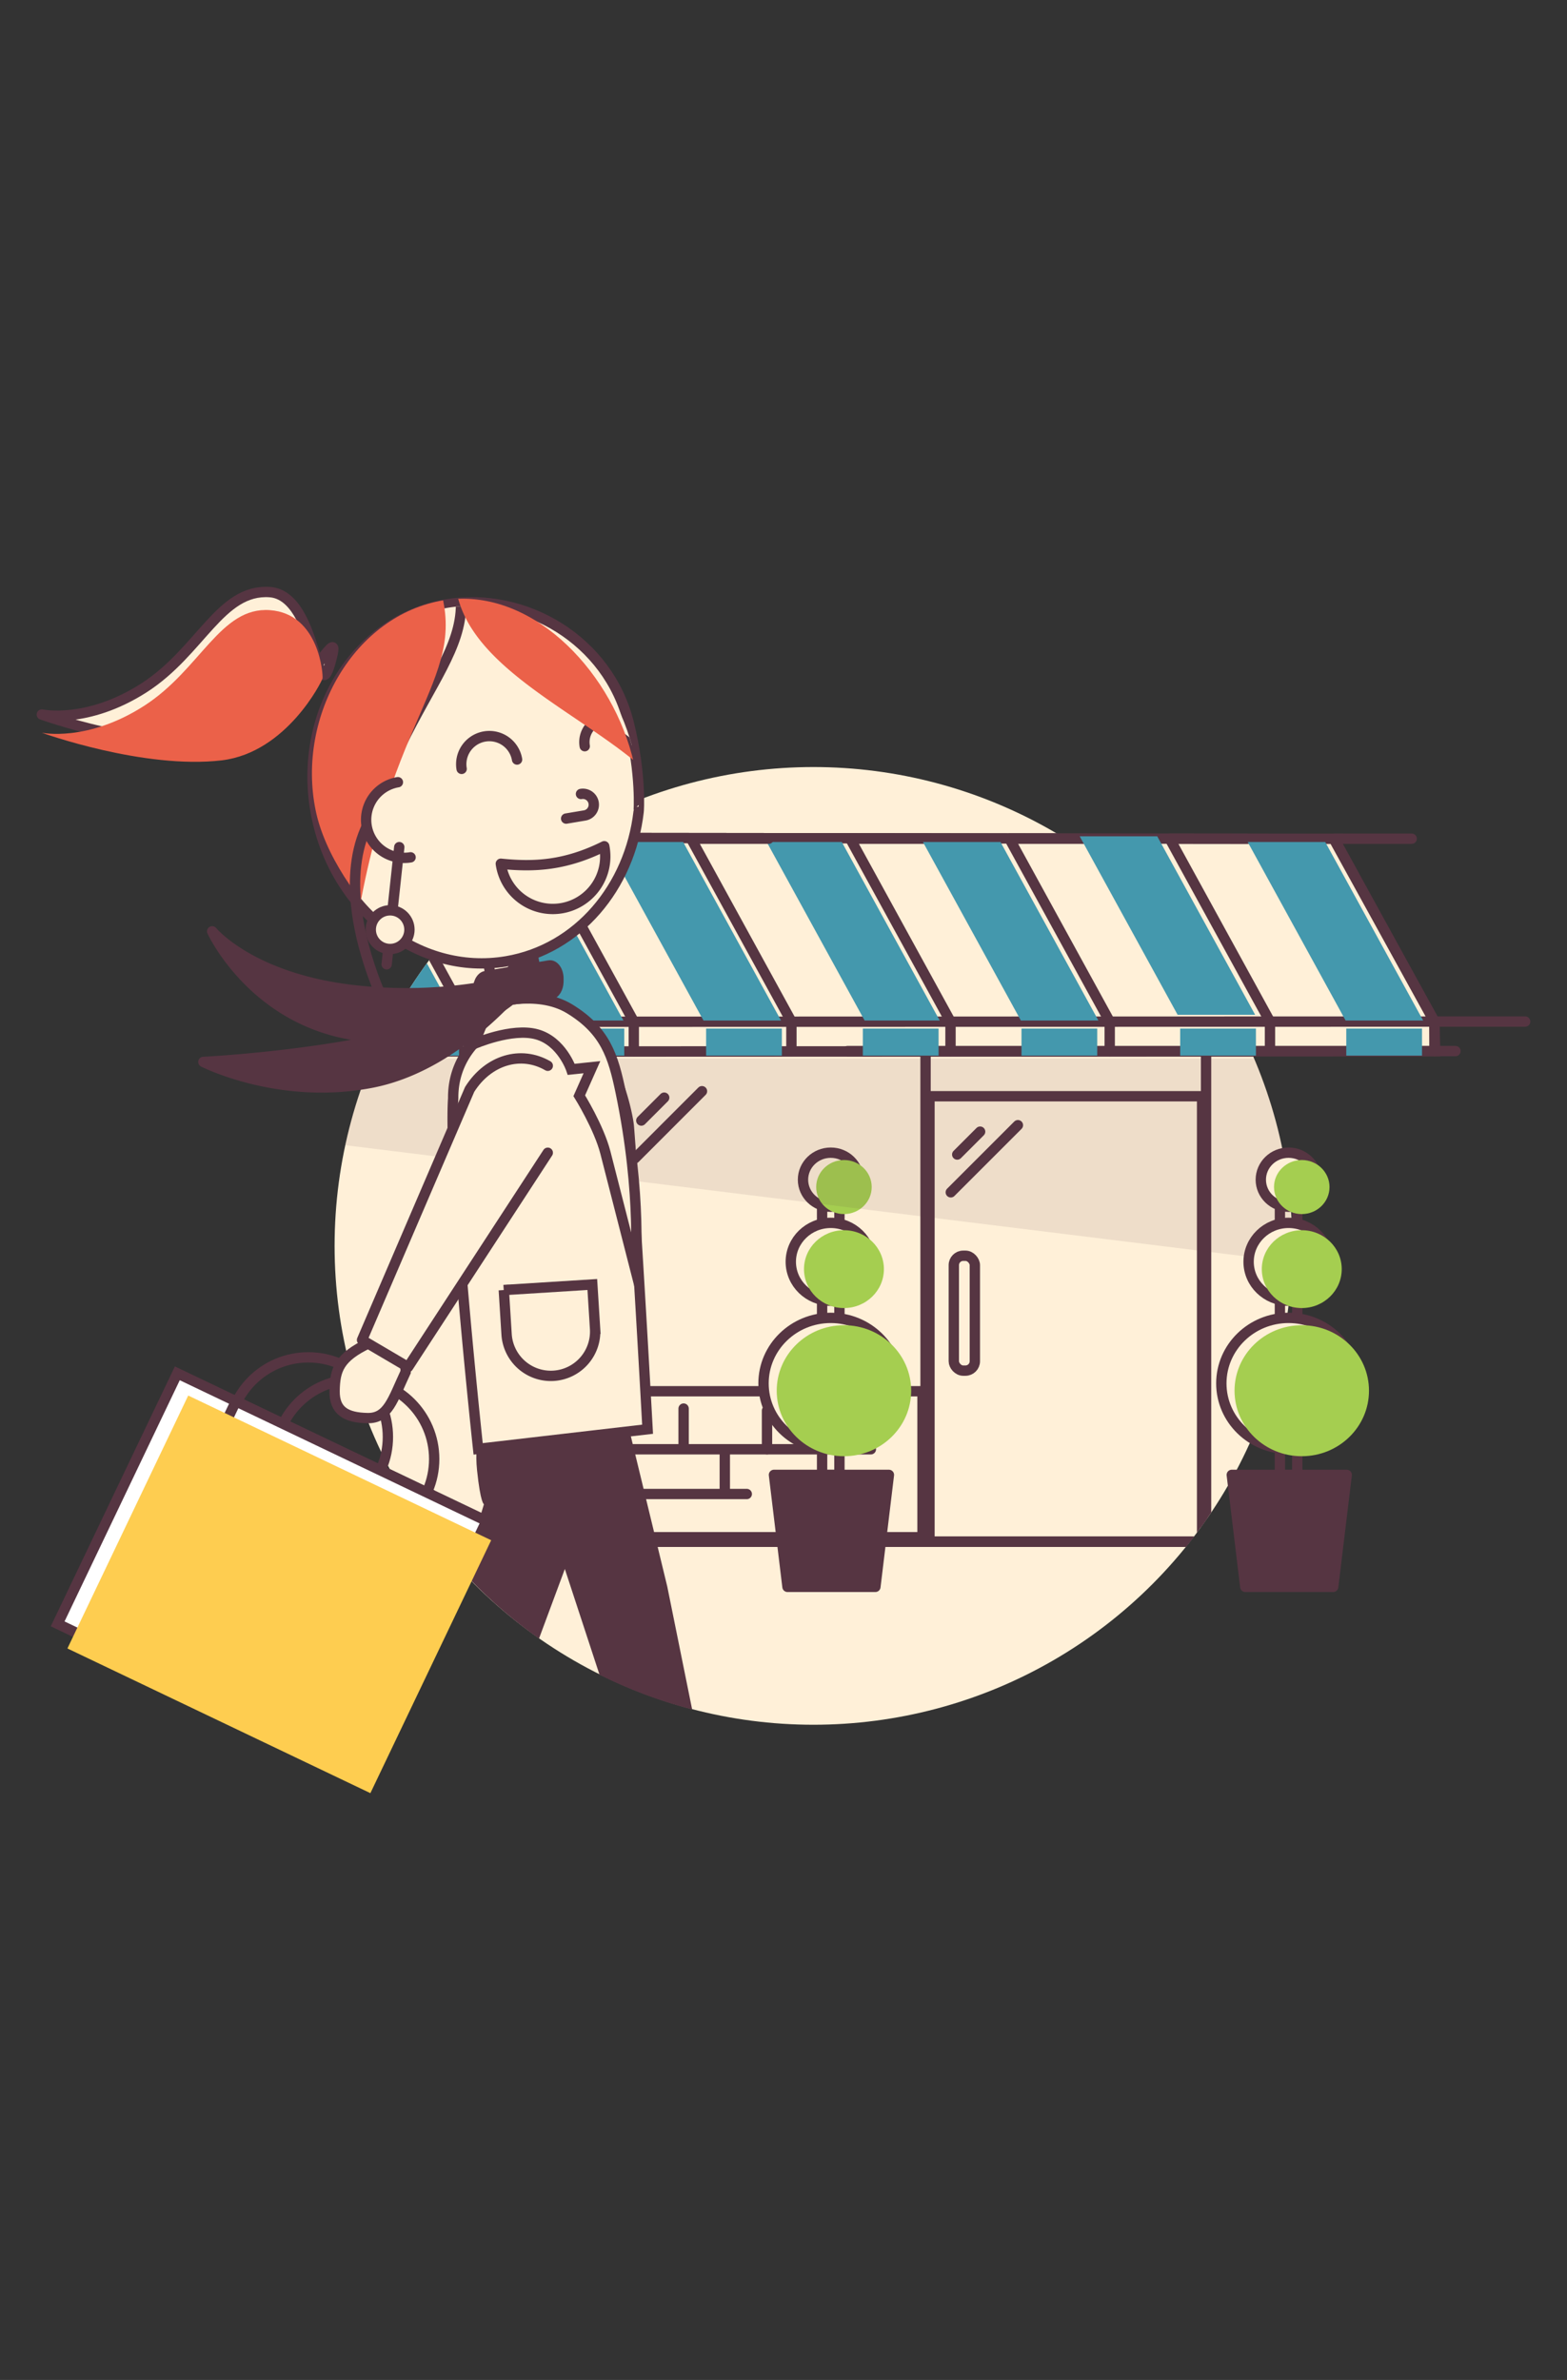
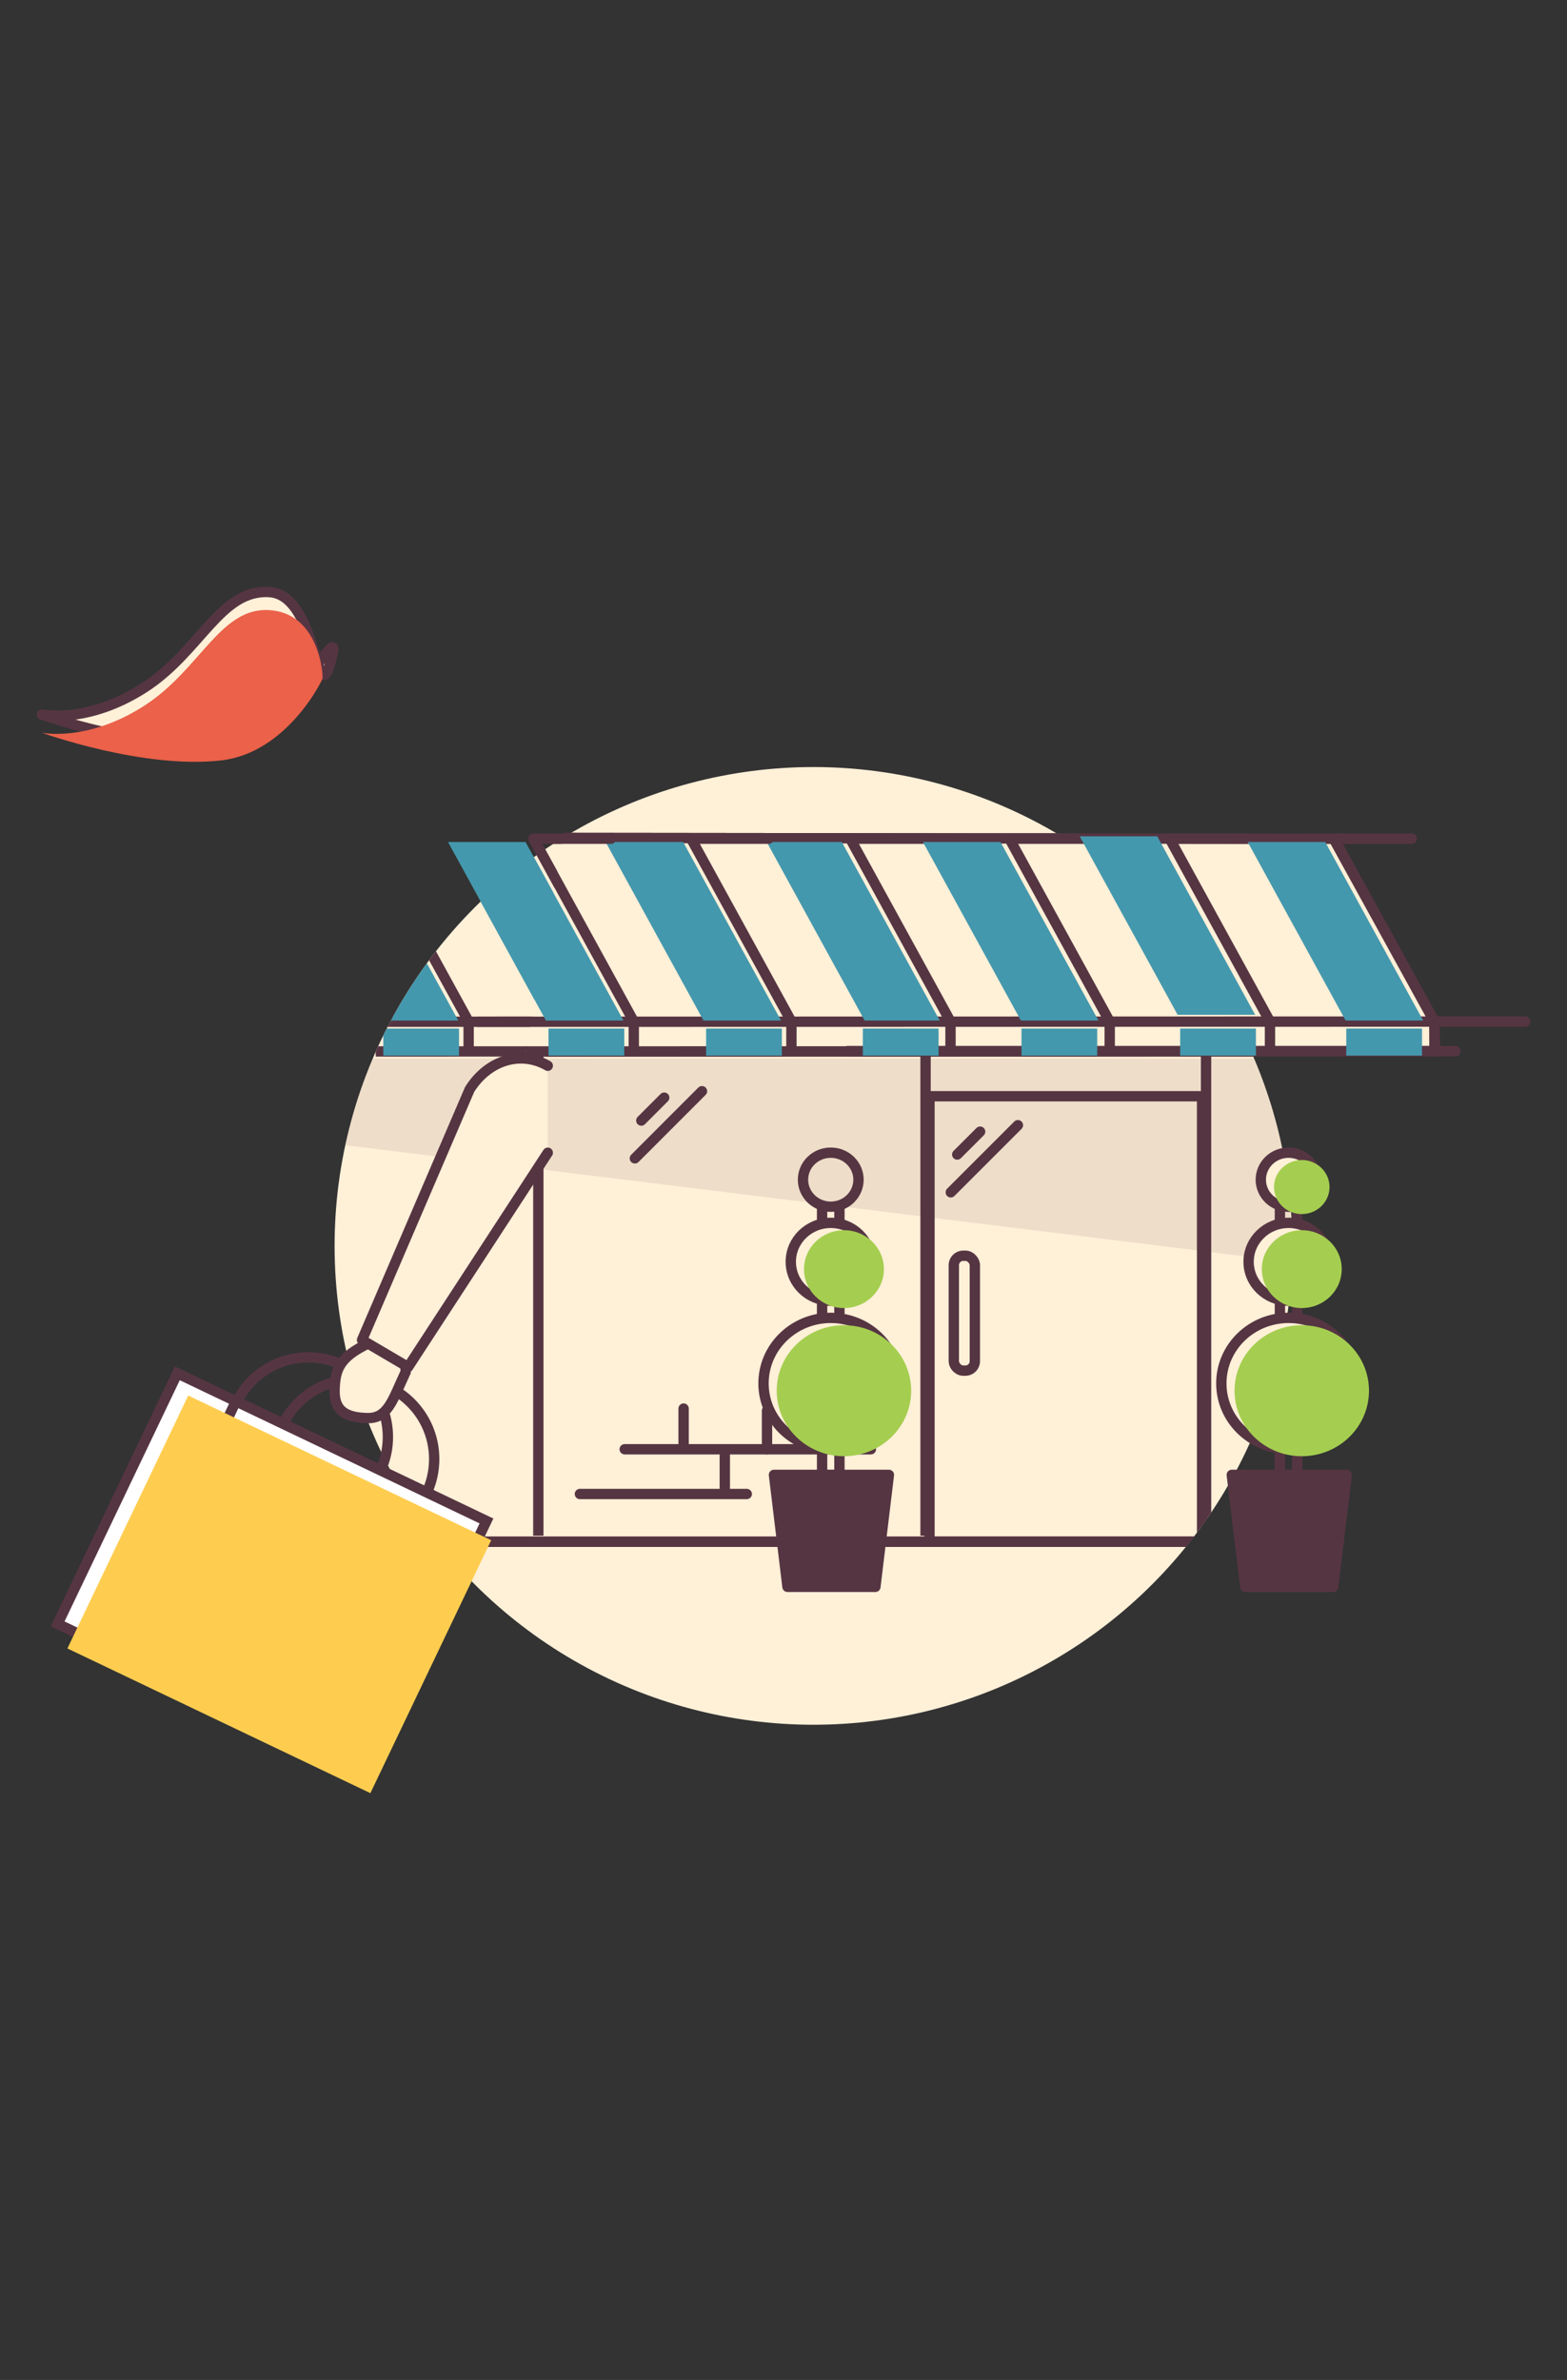
<svg xmlns="http://www.w3.org/2000/svg" xmlns:ns1="http://www.inkscape.org/namespaces/inkscape" xmlns:ns2="http://sodipodi.sourceforge.net/DTD/sodipodi-0.dtd" ns1:version="1.0 (4035a4f, 2020-05-01)" height="324.465" width="213.636" ns2:docname="Drop off.svg" id="svg534" version="1.1" viewBox="0 0 213.636 324.465">
  <rect x="0" y="0" width="213.636" height="324.465" fill="#333333" stroke="none" />
  <ns2:namedview ns1:current-layer="svg534" ns1:window-maximized="0" ns1:window-y="23" ns1:window-x="0" ns1:cy="120.67546" ns1:cx="-57.317695" ns1:zoom="3.3616893" fit-margin-bottom="80" fit-margin-right="5" fit-margin-left="5" fit-margin-top="80" showgrid="false" id="namedview536" ns1:window-height="1395" ns1:window-width="2560" ns1:pageshadow="2" ns1:pageopacity="0" guidetolerance="10" gridtolerance="10" objecttolerance="10" borderopacity="1" bordercolor="#666666" pagecolor="#ffffff" ns1:document-rotation="0" />
  <defs id="defs275">
    <style id="style261">.cls-1,.cls-12,.cls-9{fill:#fff0d8;}.cls-2,.cls-5,.cls-6{fill:none;}.cls-3{isolation:isolate;}.cls-4{clip-path:url(#clip-path);}.cls-10,.cls-11,.cls-12,.cls-21,.cls-22,.cls-5,.cls-6,.cls-7,.cls-8,.cls-9{stroke:#563542;stroke-width:3px;}.cls-10,.cls-21,.cls-5,.cls-7,.cls-9{stroke-miterlimit:10;}.cls-10,.cls-11,.cls-12,.cls-6,.cls-8{stroke-linecap:round;}.cls-11,.cls-12,.cls-22,.cls-6,.cls-8{stroke-linejoin:round;}.cls-10,.cls-7,.cls-8{fill:#fff;}.cls-11,.cls-14,.cls-17,.cls-21,.cls-22{fill:#563542;}.cls-13{fill:#a5ce50;}.cls-13,.cls-14,.cls-15,.cls-20,.cls-23{mix-blend-mode:multiply;}.cls-14{opacity:0.1;}.cls-15{fill:#4498ad;}.cls-16{clip-path:url(#clip-path-2);}.cls-18{clip-path:url(#clip-path-3);}.cls-19{clip-path:url(#clip-path-4);}.cls-20{fill:#eb6149;}.cls-23{fill:#fecd50;}</style>
    <clipPath id="clip-path">
      <circle id="circle263" r="138.9" cy="206.85" cx="225.68" class="cls-1" />
    </clipPath>
    <clipPath id="clip-path-2">
-       <path id="path266" d="m 370.05,168.53 c 0,97.17 -64.18,177.21 -144.37,177.21 -80.19,0 -138.9,-65.87 -138.9,-138.89 0,-28.09 -47,-35.37 -46.72,-65 0.59,-73 61,-162.45 162.2,-162.45 80.19,-0.04 167.79,91.96 167.79,189.13 z" class="cls-2" />
-     </clipPath>
+       </clipPath>
    <clipPath id="clip-path-3">
      <path id="path269" d="M 173.09,62 C 210,200.48 94.18,133 83.82,84.13 78,56.87 93.9,26 119.68,21.74 144.56,17.63 166.33,36.57 173.09,62 Z" class="cls-2" />
    </clipPath>
    <clipPath id="clip-path-4">
      <path id="path272" d="m 173,64.39 c 36.86,138.5 -81.56,66.33 -91.74,16 C 75.73,53.08 92.57,23.85 118.35,19.59 143.18,15.52 166.19,39 173,64.39 Z" class="cls-2" />
    </clipPath>
  </defs>
  <g transform="matrix(0.47,0,0,0.47,4.83,72.636)" id="g532" class="cls-3">
    <g data-name="Layer 1" id="Layer_1">
      <circle id="circle277" r="138.9" cy="206.85" cx="225.68" class="cls-1" />
      <g id="g401" clip-path="url(#clip-path)" class="cls-4">
        <polyline id="polyline279" points="370.51 108.56 370.51 292.68 21.32 292.68 21.32 108.56" class="cls-5" />
        <polyline id="polyline281" points="21.32 88.6 21.32 14.91 370.51 14.91 370.51 88.6" class="cls-5" />
        <rect id="rect283" height="129.24" width="79.08" y="163.44" x="259.34" class="cls-5" />
        <line id="line285" y2="290.91" x2="145.88" y1="136.88" x1="145.88" class="cls-5" />
        <line id="line287" y2="290.91" x2="258.2" y1="136.88" x1="258.2" class="cls-5" />
        <line id="line289" y2="290.91" x2="339.57" y1="136.88" x1="339.57" class="cls-5" />
        <line id="line291" y2="170.02" x2="33.19" y1="163.38" x1="39.83" class="cls-6" />
        <line id="line293" y2="180.99" x2="31.31" y1="161.51" x1="50.79" class="cls-6" />
        <line id="line295" y2="170.49" x2="175.75" y1="163.85" x1="182.39" class="cls-6" />
        <line id="line297" y2="181.46" x2="173.88" y1="161.98" x1="193.35" class="cls-6" />
        <line id="line299" y2="180.35" x2="267.39" y1="173.71" x1="274.03" class="cls-6" />
        <line id="line301" y2="191.31" x2="265.52" y1="171.84" x1="284.99" class="cls-6" />
        <line id="line303" y2="43.94" x2="111.49" y1="43.94" x1="40.08" class="cls-7" />
        <line id="line305" y2="43.94" x2="62.16" y1="32.72" x1="62.16" class="cls-7" />
        <line id="line307" y2="43.35" x2="86.35" y1="32.13" x1="86.35" class="cls-7" />
        <line id="line309" y2="56.92" x2="124.48" y1="56.92" x1="76.08" class="cls-7" />
        <line id="line311" y2="56.33" x2="99.34" y1="45.12" x1="99.34" class="cls-7" />
        <rect id="rect313" rx="2.72" height="33.32" width="6.1" y="209.71" x="266.4" class="cls-6" />
        <line id="line315" y2="292.67" x2="425.87" y1="292.67" x1="-16.11" class="cls-6" />
        <line id="line317" y2="14.65" x2="367.65" y1="14.65" x1="-22.06" class="cls-6" />
        <line id="line319" y2="-69.7" x2="21.32" y1="14.91" x1="21.32" class="cls-8" />
        <line id="line321" y2="-28.11" x2="370.54" y1="56.5" x1="370.54" class="cls-8" />
-         <rect id="rect323" height="42.35" width="110.82" y="249.01" x="146.5" class="cls-9" />
        <line id="line325" y2="265.84" x2="170.93" y1="265.84" x1="242.34" class="cls-10" />
        <line id="line327" y2="265.84" x2="212.21" y1="254.63" x1="212.21" class="cls-10" />
        <line id="line329" y2="265.25" x2="188.02" y1="254.04" x1="188.02" class="cls-10" />
        <line id="line331" y2="278.82" x2="157.94" y1="278.82" x1="206.34" class="cls-10" />
        <line id="line333" y2="278.23" x2="199.97" y1="267.02" x1="199.97" class="cls-10" />
        <rect id="rect335" height="83.96" width="5.03" y="189.33" x="228.19" class="cls-6" />
        <polygon id="polygon337" points="247.57,273.27 243.65,305.75 218.15,305.75 214.23,273.27 " class="cls-11" />
        <ellipse id="ellipse339" ry="19" rx="19.5" cy="246.73" cx="230.7" class="cls-12" />
        <ellipse id="ellipse341" ry="11.29" rx="11.59" cy="211.46" cx="230.7" class="cls-12" />
        <ellipse id="ellipse343" ry="7.84" rx="8.05" cy="187.65" cx="230.7" class="cls-12" />
        <ellipse id="ellipse345" ry="19" rx="19.5" cy="248.86" cx="234.53" class="cls-13" />
        <ellipse id="ellipse347" ry="11.29" rx="11.59" cy="213.59" cx="234.53" class="cls-13" />
-         <ellipse id="ellipse349" ry="7.84" rx="8.05" cy="189.78" cx="234.53" class="cls-13" />
        <polygon id="polygon351" points="81.53,176.61 363.7,211.46 365.59,152.47 85.51,152.47 " class="cls-14" />
        <polyline id="polyline353" points="153.16 88.52 376.58 88.77 405.81 141.78 406.02 150.39 98.71 150.45" class="cls-9" />
        <line id="line355" y2="141.78" x2="432.13" y1="141.84" x1="99.77" class="cls-6" />
        <polyline id="polyline357" points="265.44 150.34 265.44 141.78 236.35 88.74 258.84 88.74" class="cls-6" />
        <polyline id="polyline359" points="311.62 150.34 311.62 141.78 282.53 88.74 305.02 88.74" class="cls-6" />
        <polyline id="polyline361" points="405.81 150.34 405.81 141.78 376.72 88.74 399.21 88.74" class="cls-6" />
-         <polyline id="polyline363" points="358.11 150.34 358.11 141.78 329.02 88.74 351.51 88.74" class="cls-6" />
        <line id="line365" y2="150.34" x2="411.91" y1="150.34" x1="235.56" class="cls-6" />
        <polygon id="polygon367" points="233.91,89.7 262.31,141.48 240.53,141.48 212.13,89.7 " class="cls-15" />
        <polygon id="polygon369" points="279.94,89.7 308.34,141.48 285.85,141.48 257.45,89.7 " class="cls-15" />
        <polygon id="polygon371" points="325.41,88.05 353.81,139.82 331.32,139.82 302.92,88.05 " class="cls-15" />
        <polyline id="polyline373" points="219.29 150.34 219.29 141.78 190.2 88.74 212.69 88.74" class="cls-6" />
        <polygon id="polygon375" points="187.89,89.7 216.28,141.48 193.79,141.48 165.4,89.7 " class="cls-15" />
        <rect id="rect377" height="7.85" width="21.97" y="143.81" x="194.55" class="cls-15" />
        <polyline id="polyline379" points="173.57 150.34 173.57 141.78 144.48 88.74 166.97 88.74" class="cls-6" />
        <polygon id="polygon381" points="142.17,89.7 170.57,141.48 148.08,141.48 119.68,89.7 " class="cls-15" />
        <rect id="rect383" height="7.85" width="21.97" y="143.81" x="148.83" class="cls-15" />
        <polyline id="polyline385" points="125.66 150.34 125.66 141.78 96.57 88.74 119.06 88.74" class="cls-6" />
        <polygon id="polygon387" points="94.25,89.7 122.65,141.48 100.16,141.48 71.76,89.7 " class="cls-15" />
        <rect id="rect389" height="7.85" width="21.97" y="143.81" x="100.91" class="cls-15" />
        <rect id="rect391" height="7.85" width="21.97" y="143.81" x="240.01" class="cls-15" />
        <rect id="rect393" height="7.85" width="21.97" y="143.81" x="286.03" class="cls-15" />
        <rect id="rect395" height="7.85" width="21.97" y="143.81" x="332.06" class="cls-15" />
        <rect id="rect397" height="7.85" width="21.97" y="143.81" x="380.24" class="cls-15" />
        <polygon id="polygon399" points="374.14,89.7 402.54,141.48 380.05,141.48 351.65,89.7 " class="cls-15" />
      </g>
      <rect id="rect403" height="83.96" width="5.03" y="189.33" x="360.99" class="cls-6" />
      <polygon id="polygon405" points="380.37,273.27 376.44,305.75 350.95,305.75 347.03,273.27 " class="cls-11" />
      <ellipse id="ellipse407" ry="19" rx="19.5" cy="246.73" cx="363.5" class="cls-12" />
      <ellipse id="ellipse409" ry="11.29" rx="11.59" cy="211.46" cx="363.5" class="cls-12" />
      <ellipse id="ellipse411" ry="7.84" rx="8.05" cy="187.65" cx="363.5" class="cls-12" />
      <ellipse id="ellipse413" ry="19" rx="19.5" cy="248.86" cx="367.33" class="cls-13" />
      <ellipse id="ellipse415" ry="11.29" rx="11.59" cy="213.59" cx="367.33" class="cls-13" />
      <ellipse id="ellipse417" ry="7.84" rx="8.05" cy="189.78" cx="367.33" class="cls-13" />
      <polyline id="polyline419" points="153.16 88.52 376.58 88.77 405.81 141.78 406.02 150.39 142.2 150.45" class="cls-9" />
      <line id="line421" y2="141.78" x2="432.13" y1="141.84" x1="128.39" class="cls-6" />
      <polyline id="polyline423" points="265.44 150.34 265.44 141.78 236.35 88.74 258.84 88.74" class="cls-6" />
      <polyline id="polyline425" points="311.62 150.34 311.62 141.78 282.53 88.74 305.02 88.74" class="cls-6" />
      <polyline id="polyline427" points="405.81 150.34 405.81 141.78 376.72 88.74 399.21 88.74" class="cls-6" />
      <polyline id="polyline429" points="358.11 150.34 358.11 141.78 329.02 88.74 351.51 88.74" class="cls-6" />
      <line id="line431" y2="150.34" x2="411.91" y1="150.34" x1="235.56" class="cls-6" />
      <polygon id="polygon433" points="233.91,89.7 262.31,141.48 240.53,141.48 212.13,89.7 " class="cls-15" />
      <polygon id="polygon435" points="279.94,89.7 308.34,141.48 285.85,141.48 257.45,89.7 " class="cls-15" />
      <polygon id="polygon437" points="325.41,88.05 353.81,139.82 331.32,139.82 302.92,88.05 " class="cls-15" />
      <polyline id="polyline439" points="219.29 150.34 219.29 141.78 190.2 88.74 212.69 88.74" class="cls-6" />
      <polygon id="polygon441" points="187.89,89.7 216.28,141.48 193.79,141.48 165.4,89.7 " class="cls-15" />
      <rect id="rect443" height="7.85" width="21.97" y="143.81" x="194.55" class="cls-15" />
      <polyline id="polyline445" points="173.57 150.34 173.57 141.78 144.48 88.74 166.97 88.74" class="cls-6" />
      <polygon id="polygon447" points="142.17,89.7 170.57,141.48 148.08,141.48 119.68,89.7 " class="cls-15" />
      <rect id="rect449" height="7.85" width="21.97" y="143.81" x="148.83" class="cls-15" />
      <rect id="rect451" height="7.85" width="21.97" y="143.81" x="240.01" class="cls-15" />
      <rect id="rect453" height="7.85" width="21.97" y="143.81" x="286.03" class="cls-15" />
      <rect id="rect455" height="7.85" width="21.97" y="143.81" x="332.06" class="cls-15" />
      <rect id="rect457" height="7.85" width="21.97" y="143.81" x="380.24" class="cls-15" />
      <polygon id="polygon459" points="374.14,89.7 402.54,141.48 380.05,141.48 351.65,89.7 " class="cls-15" />
      <g id="g511" clip-path="url(#clip-path-2)" class="cls-16">
        <polygon id="polygon461" points="170.8,254.18 183.27,305.62 196.09,368.95 177.54,373.65 139.32,257.13 153.95,255.23 " class="cls-17" />
        <path id="path463" d="m 97.37,363.06 19.06,10.59 23.28,-35.76 31.09,-83.71 -40.7,2.95 c 0,0 -3,5.1 -2,14.78 1,9.68 2,9.88 2,9.88 L 117,324.94 Z" class="cls-17" />
        <rect id="rect465" transform="rotate(-10.43,139.377,131.815)" height="29.61" width="13.1" y="116.99" x="132.77" class="cls-12" />
        <path id="path467" d="m 172.1,55.17 c -5.95,-24 -30.18,-38.24 -53,-34.38 -25.75,4.35 -42.72,31.06 -37.89,59.64 4.83,28.58 29.64,48.23 55.41,43.87 20.77,-3.51 35.82,-21.53 38.35,-43.36 0.03,0 0.87,-10.68 -2.87,-25.77 z" class="cls-12" />
        <path id="path469" d="M 165,90.92 A 15.22,15.22 0 1 1 135,96 c 9.71,1 18.71,0.54 30,-5.08 z" class="cls-6" />
        <path id="path471" d="m 159.34,61.9 a 6.881,6.881 0 1 1 13.57,-2.29" class="cls-6" />
        <g id="g477" clip-path="url(#clip-path-3)" class="cls-18">
          <path id="path473" d="m 216,-2.17 c 4.36,25.81 -1.66,112.59 -31.41,75 C 168.41,52.37 127.4,39.35 123,13.53 a 47.158,47.158 0 1 1 93,-15.7 z" class="cls-12" />
          <path id="path475" d="M 123.07,16.17 C 127.43,42 93.87,54.82 86.9,134.82 84.77,159.29 39.74,56.81 35.38,31 31.02,5.19 47.11,-19.06 71.32,-23.16 c 24.21,-4.1 47.39,13.52 51.75,39.33 z" class="cls-12" />
        </g>
        <path id="path479" d="m 123.63,68.48 a 8.153,8.153 0 0 1 16.08,-2.71" class="cls-6" />
        <g id="g485" clip-path="url(#clip-path-4)" class="cls-19">
          <path id="path481" d="m 215,0.84 c 4.37,25.81 -1.66,112.59 -31.41,75 C 167.45,55.42 126.44,42.4 122.08,16.58 A 47.122,47.122 0 1 1 215,0.84 Z" class="cls-20" />
          <path id="path483" d="M 118.52,21 C 122.88,46.82 97.04,58.9 90.07,138.9 87.93,163.33 35.19,61.6 30.83,35.78 26.47,9.96 42.56,-14.28 66.77,-18.37 90.98,-22.46 114.15,-4.85 118.52,21 Z" class="cls-20" />
        </g>
        <path id="path487" d="m 102.85,76 c -25.9,23.8 6.2,77 4.34,70.37" class="cls-5" />
        <path id="path489" d="M 108.82,94.14 A 11.049,11.049 0 0 1 105.14,72.35" class="cls-12" />
        <line id="line491" y2="125.17" x2="101.88" y1="91.18" x1="105.54" class="cls-8" />
        <circle id="circle493" r="5.61" cy="115.12" cx="102.88" class="cls-12" />
        <path id="path495" d="M 158.25,75.76 A 3.164,3.164 0 1 1 159.3,82 l -5.35,0.9" class="cls-6" />
-         <path id="path497" d="m 172.14,172.31 c -0.34,-4.44 -6.74,-35.35 -26.32,-33.2 -13.52,1.48 -24.64,11 -24.64,24.64 v 0 a 2.85,2.85 0 0 1 0,0.29 c -1.44,21.41 7.24,101.69 7.24,101.69 l 49.15,-5.7 c 0,0 -3.32,-61.03 -5.43,-87.72 z" class="cls-9" />
        <path id="path499" d="m 127.23,148.27 c 0,0 10.94,-4.8 18.2,-2.79 7.26,2.01 10,10.16 10,10.16 l 6,-0.63 -3.68,8.28 c 0,0 5.69,9.13 7.59,16.52 l 8.65,33.78 c 0,0 2.08,-21.17 -4.24,-51.42 -2.16,-10.34 -4.41,-17.75 -14.85,-24.11 -9.57,-5.81 -23,-1.36 -23,-1.36 z" class="cls-9" />
        <path id="path501" transform="rotate(-3.59,149.41,231.62)" d="m 136.63,218.83 h 25.73 v 12.87 a 12.86,12.86 0 0 1 -12.86,12.86 v 0 A 12.86,12.86 0 0 1 136.64,231.7 v -12.87 z" class="cls-9" />
        <path id="path503" d="m 149,125.51 -18.38,3.07 c -1.41,0.23 -2.41,2.29 -2.18,4.5 v 0 c 0.2,2 1.36,3.45 2.64,3.28 l 18.37,-2.46 c 1.25,-0.17 2.22,-1.78 2.26,-3.76 v -0.61 c 0.06,-2.37 -1.23,-4.27 -2.71,-4.02 z" class="cls-21" />
        <path id="path505" d="m 144.57,128.38 a 134.26,134.26 0 0 1 -52.89,4.23 c -29.34,-3.54 -40.41,-17 -40.41,-17 0,0 14.26,31.16 51.18,30.8 31.88,-0.33 42.12,-18.03 42.12,-18.03 z" class="cls-22" />
        <path id="path507" d="m 143.94,127.65 a 115.14,115.14 0 0 1 -41.49,18.74 c -24.72,5.66 -53.73,7.1 -53.73,7.1 0,0 22.07,11.26 48.92,6 26.85,-5.26 46.3,-31.84 46.3,-31.84 z" class="cls-22" />
        <circle id="circle509" r="4.91" cy="129.72" cx="142.2" class="cls-22" />
      </g>
      <circle id="circle513" r="23.09" cy="262.27" cx="79.15" class="cls-5" />
      <circle id="circle515" r="23.09" cy="268.68" cx="92.58" class="cls-5" />
      <rect id="rect517" transform="rotate(25.53,60.12,297.528)" height="80.54" width="80.54" y="257.23" x="19.86" class="cls-7" />
      <rect id="rect519" transform="rotate(25.53,77.134,305.647)" height="80.54" width="80.54" y="265.35" x="36.86" class="cls-7" />
      <rect id="rect521" transform="rotate(25.53,70.72,307.958)" height="81.3" width="97.39" y="267.27" x="22.03" class="cls-23" />
      <path id="path523" d="m 96.72,235.07 c -8.7,4.11 -9.83,7.79 -9.94,13.79 -0.11,6 3.53,7.82 9.53,7.94 6,0.12 7.35,-5.41 11.08,-13.38 0.11,-6 -4.67,-8.24 -10.67,-8.35 z" class="cls-9" />
      <path id="path525" d="m 148.62,154.6 v 0 c -7.73,-4.48 -17.22,-1.76 -22.66,6.85 l -31.22,72.69 13.36,7.86 40.52,-62.17" class="cls-12" />
      <path id="path527" d="M 86,36 C 81.41,54.56 82.4,18.24 68,17.21 53.6,16.18 47.93,34.44 31.46,45 14.99,55.56 1.86,52.72 1.86,52.72 c 0,0 29.55,10.7 52.25,8 C 72.9,58.45 89.2,23.16 86,36 Z" class="cls-12" />
      <path id="path529" d="M 83.28,42.24 C 83.48,41.38 82.43,23.47 68.01,22.44 53.59,21.41 47.93,39.69 31.46,50.24 14.99,60.79 1.86,58 1.86,58 c 0,0 29.55,10.7 52.25,8 C 72.9,63.69 83.08,43.1 83.28,42.24 Z" class="cls-20" />
    </g>
  </g>
</svg>